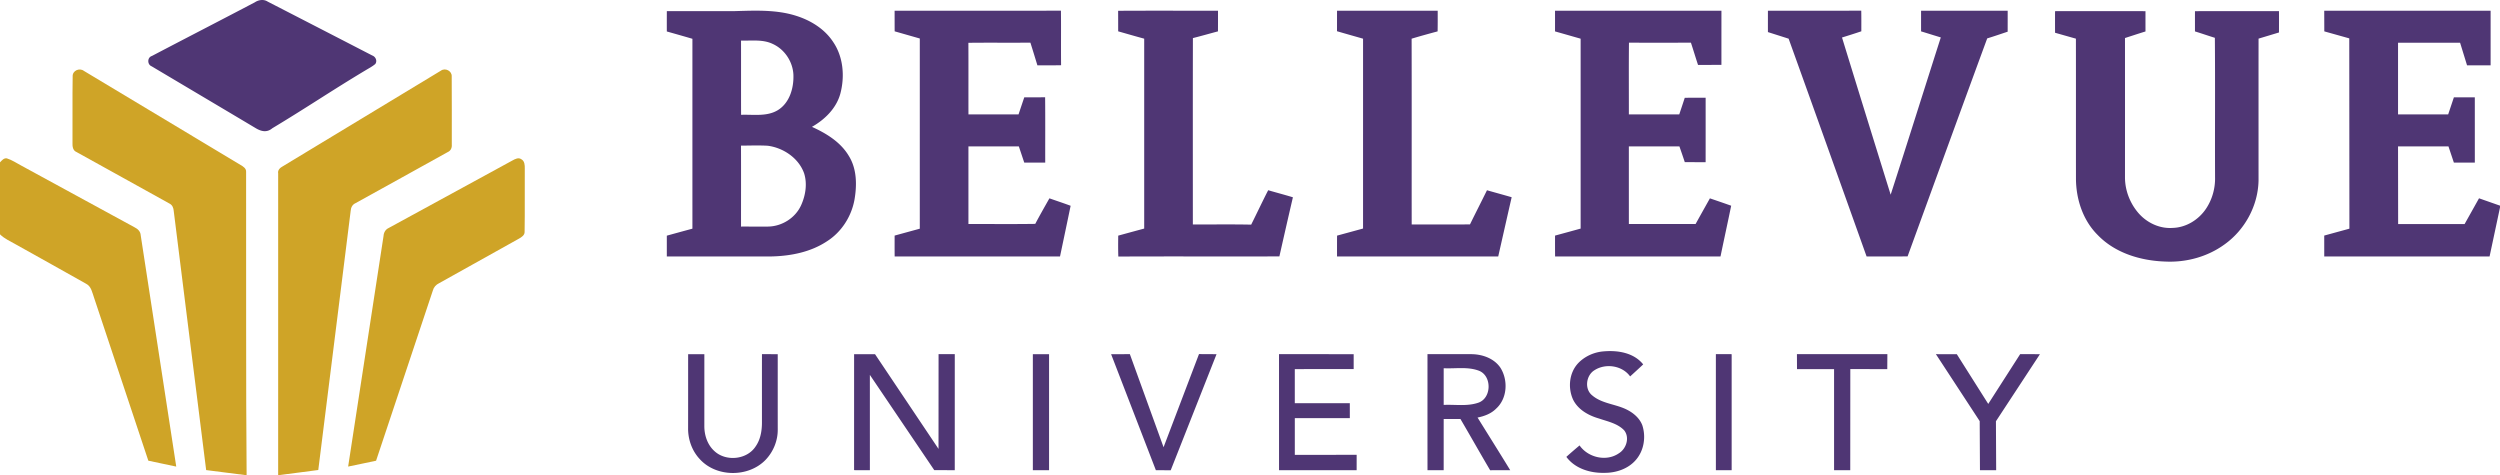
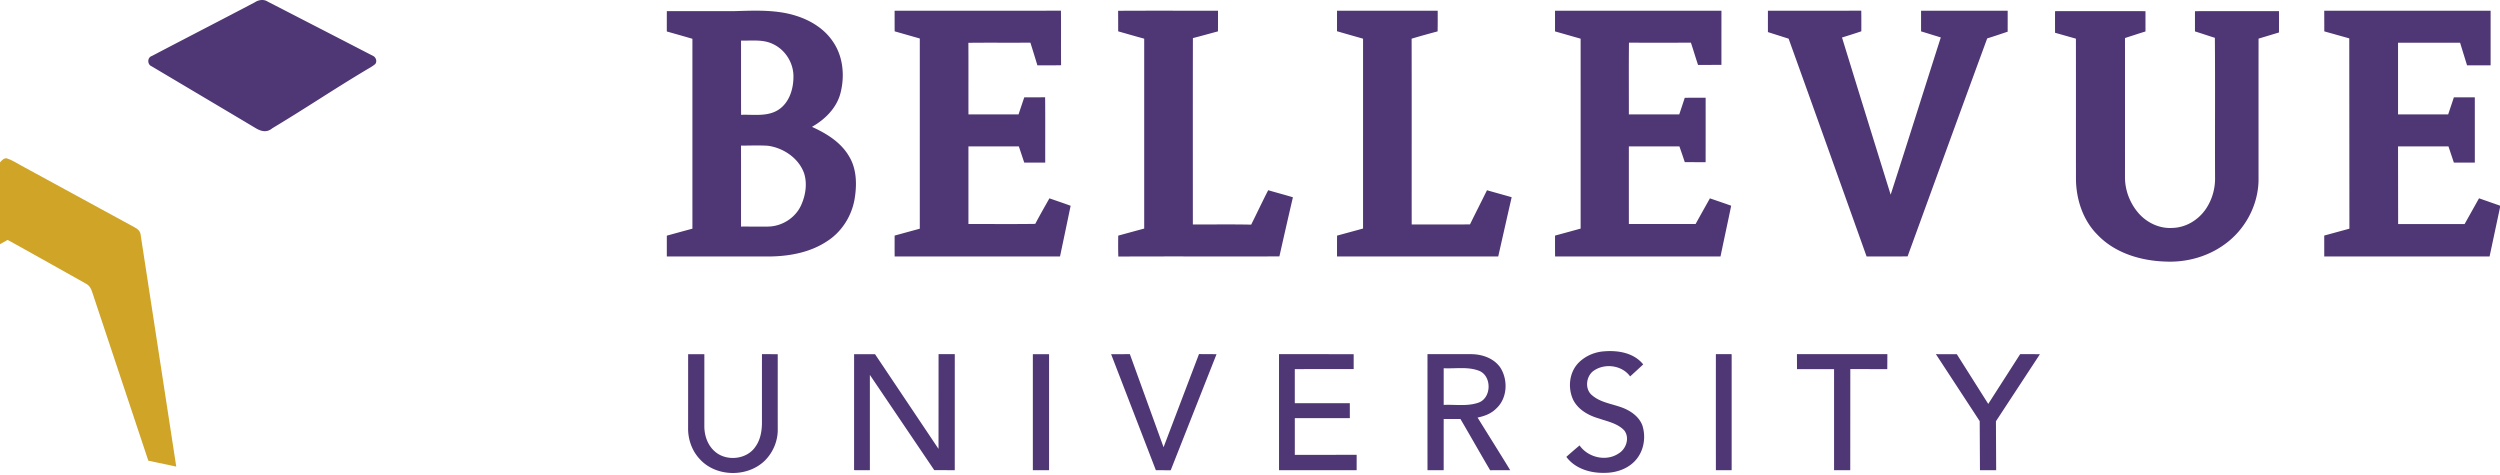
<svg xmlns="http://www.w3.org/2000/svg" viewBox="-1.7763568394002505e-15 0.218 1465 278.492" width="1465" height="278.492">
  <path d="M149.36 1.56c2.23-1.47 5.17-1.92 7.52-.39a39479 39479 0 0 1 61.29 31.58c1.96.72 3.06 3.19 1.73 4.98-1.69 1.45-3.7 2.47-5.59 3.62-19.77 11.84-34.932 22.144-54.702 34.004-3.037 2.563-6.283 2.103-9.958-.154-20.24-12.07-40.53-24.08-60.79-36.13-2.63-1.04-2.63-5.19.15-6.05 20.08-10.54 40.27-20.9 60.35-31.46m241.4 5.19c13.06-.01 26.12.01 39.19 0 12.22-.33 24.82-1.03 36.63 2.75 8.52 2.68 16.64 7.69 21.61 15.26 6 8.77 6.93 20.27 4.24 30.36-2.36 8.59-9.07 15.15-16.64 19.44 8.41 3.81 16.81 8.91 21.63 17.06 4.7 7.55 4.78 16.94 3.33 25.45-1.75 9.96-7.64 19.17-16.22 24.59-9.55 6.31-21.17 8.58-32.45 8.84-20.45 0-40.89.01-61.33-.01v-12.17c5-1.38 10-2.75 15-4.1 0-37.09-.01-74.18 0-111.27-4.99-1.46-9.99-2.88-15-4.29-.01-3.97-.01-7.94.01-11.91m43.48 17.26c.03 14.5-.02 29 .03 43.5 7.15-.3 14.98 1.18 21.45-2.69 7.04-4.28 9.53-13.13 9.21-20.93-.4-7.55-5.12-14.71-12.02-17.88-5.8-2.84-12.44-1.85-18.67-2m-.02 61.54c.07 15.81.01 31.63.02 47.44 5.27-.02 10.53.06 15.8 0 8.16-.08 16.08-5.08 19.43-12.55 2.6-5.77 3.67-12.53 1.74-18.65-3.17-8.91-12.12-14.94-21.28-16.16-5.23-.32-10.48-.08-15.71-.08m90.02-79.04c32.49-.04 64.98.03 97.47-.03.12 10.65-.03 21.31.08 31.96-4.63.1-9.26.06-13.88.06-1.35-4.44-2.7-8.87-4.1-13.29-12.12.12-24.23-.06-36.34.1.08 13.98 0 27.95.04 41.93 9.78.02 19.57-.01 29.35.02 1.12-3.34 2.23-6.69 3.37-10.02 4.07.01 8.14.03 12.21-.03.13 12.76.03 25.52.06 38.29-4.11 0-8.2.01-12.3-.01-1.05-3.17-2.1-6.33-3.17-9.49H567.5v45.5c13.06-.05 26.11.11 39.16-.09 2.66-5.05 5.5-10 8.3-14.97 4.14 1.46 8.31 2.83 12.43 4.36-2.05 9.9-4.13 19.8-6.22 29.7-32.3.01-64.6-.02-96.9.01-.04-4.08-.03-8.16-.02-12.24 4.91-1.35 9.83-2.69 14.75-4.04V22.78c-4.92-1.39-9.82-2.81-14.73-4.2-.03-4.02-.02-8.05-.03-12.07m130.98.04c19.51-.12 39.02-.03 58.53-.04 0 4.03.01 8.06-.02 12.09-4.9 1.3-9.78 2.7-14.69 3.94-.08 36.41-.03 72.81-.03 109.21 11.39.06 22.78-.14 34.18.11 3.36-6.7 6.53-13.5 9.97-20.17 4.82 1.41 9.68 2.68 14.48 4.14-2.68 11.54-5.32 23.09-7.92 34.64-31.46.11-62.92-.07-94.38.09-.15-4.08-.11-8.17-.06-12.26 5.06-1.39 10.14-2.77 15.22-4.14V22.88c-5.1-1.38-10.16-2.86-15.24-4.3-.02-4.01 0-8.02-.04-12.03M783.5 6.5h58.99c.01 4.04.04 8.08-.05 12.11-5.1 1.36-10.18 2.76-15.23 4.28.09 36.29.01 72.57.04 108.86 11.39-.01 22.77.02 34.16-.02 3.27-6.7 6.68-13.33 9.96-20.02 4.82 1.37 9.66 2.69 14.47 4.08-2.65 11.57-5.25 23.14-7.88 34.71-31.48 0-62.97.01-94.46 0-.01-4.07-.01-8.14.02-12.2 5.07-1.39 10.16-2.75 15.23-4.16V22.89c-5.09-1.46-10.19-2.88-15.27-4.38.02-4 .01-8.01.02-12.01m127.74.01c32.5-.02 65.01-.01 97.52 0-.01 10.58-.01 21.15-.01 31.73-4.57.02-9.14.01-13.71.02-1.43-4.33-2.74-8.7-4.16-13.03-12.1.01-24.21.07-36.31-.02-.15 14.01-.04 28.02-.06 42.03 9.84.01 19.69.01 29.53.01 1.08-3.24 2.17-6.47 3.22-9.72 4.07-.05 8.15-.04 12.24-.03 0 12.58.01 25.17-.01 37.75-4.07 0-8.14.01-12.21-.02-1.02-3.08-2.08-6.16-3.15-9.22-9.88-.02-19.75-.01-29.63-.01 0 15.17 0 30.33.01 45.5 13.03 0 26.06.01 39.1-.01 2.77-5.02 5.59-10.03 8.39-15.04 4.16 1.42 8.32 2.84 12.47 4.32-2.04 9.92-4.21 19.81-6.26 29.73-32.31.02-64.62-.02-96.93.01-.05-4.07-.04-8.15-.03-12.23 5-1.36 10-2.72 15-4.11V22.89c-5.01-1.42-10-2.86-15.01-4.27.01-4.04.01-8.07 0-12.11M1036 6.5c18.23-.02 36.47.04 54.7-.03.07 4.03.05 8.06.04 12.09-3.76 1.27-7.54 2.47-11.32 3.64 9.44 30.72 18.96 61.42 28.51 92.11 9.92-30.68 19.55-61.46 29.38-92.16-3.86-1.16-7.7-2.38-11.56-3.55-.01-4.03-.01-8.06 0-12.1 16.92-.01 33.83 0 50.75 0 0 4.1 0 8.2-.01 12.29-4 1.32-7.97 2.71-11.99 3.93-15.64 42.55-31.14 85.16-46.66 127.76-8.01.04-16.02.01-24.02.02-15.2-42.56-30.39-85.11-45.69-127.62-4.05-1.29-8.09-2.57-12.13-3.86-.01-4.17-.01-8.34 0-12.52m168.25.26c17.66-.02 35.33-.01 53 0-.01 3.96-.01 7.92 0 11.89-4.02 1.24-8.01 2.56-12.01 3.85.01 27.18.02 54.37 0 81.55-.03 7.82 3.02 15.58 8.22 21.4 4.92 5.46 12.23 8.85 19.64 8.32 7.9-.19 15.24-4.72 19.6-11.2 3.66-5.45 5.5-12.06 5.32-18.61-.11-27.2.11-54.4-.11-81.59-3.91-1.2-7.76-2.56-11.66-3.75-.01-3.96-.01-7.91 0-11.86 16.41-.02 32.82 0 49.23-.01.03 4.16.02 8.33 0 12.49-3.99 1.21-7.98 2.41-11.97 3.61-.03 27.72 0 55.45-.01 83.17-.28 14.7-7.99 28.91-19.93 37.42-9.91 7.22-22.37 10.62-34.56 10.05-14.47-.44-29.59-4.94-39.82-15.63-8.61-8.58-12.61-20.9-12.68-32.88-.04-27.37.02-54.74-.03-82.11-4.08-1.14-8.15-2.31-12.22-3.46-.03-4.22-.02-8.43-.01-12.65M1362 6.5h97.5v32h-13.81l-4.08-13.25h-36.36v41.99l29.38.01 3.35-10h12.26l.01 38.24-12.28.01-3.17-9.49h-29.55l.06 45.53 38.95-.03 8.45-15.09 12.29 4.31v1.09l-6.11 28.7-96.88-.01-.01-12.25 14.75-4.04-.08-111.52-14.63-4.1zM924.46 213.42c3.93-4.32 9.62-6.89 15.42-7.31 8.23-.7 17.56.82 23.03 7.64-2.51 2.39-5.09 4.71-7.65 7.05-4.63-6.43-14.39-7.85-20.92-3.62-4.92 3-5.98 11.03-1.31 14.73 5.23 4.48 12.43 5 18.59 7.57 4.56 1.9 8.93 5.17 10.76 9.9 2.23 6.79 1.03 14.81-3.71 20.28-4.54 5.35-11.78 7.73-18.65 7.64-8.21.19-17.09-2.52-22.14-9.36 2.53-2.29 5.13-4.51 7.74-6.71 4.99 7.15 15.8 9.69 23.09 4.58 4.35-2.68 6.41-9.24 3.04-13.44-3.9-4.05-9.68-5.18-14.8-6.93-6.13-1.77-12.3-5.2-15.17-11.16-3.02-6.72-2.27-15.24 2.68-20.86m-521.21-5.66c3.16-.01 6.33-.01 9.5 0 0 14.07 0 28.14-.01 42.22.01 5.34 1.83 10.88 5.87 14.53 6.69 6.3 19.02 5.16 24.13-2.61 2.85-4 3.73-9 3.76-13.82.01-13.44-.02-26.89.01-40.33 3.08 0 6.16 0 9.24.01 0 14.76-.01 29.52.01 44.28.03 6.49-2.62 12.9-7.08 17.59-10.03 10.48-29.07 10.38-38.75-.53-4.48-4.84-6.8-11.5-6.7-18.06.03-14.43.01-28.86.02-43.28m97.25 0 12.27.01 37.2 55.5.03-55.52h9.5l-.01 68-12.02-.05-37.73-55.81.01 55.86-9.26-.02zm104.75 0h9.5v67.99h-9.5zm45.86.01 10.99-.02 19.75 54.54 20.76-54.58 10.28.06-26.85 68.02-8.7-.04zm98.39-.02 43.75.01v8.73l-34.5.02v19.98h32.24l.01 8.76h-32.24v21.5H795l-.01 9.01h-45.48zm87 0c8.49 0 16.99-.01 25.48 0 6.48 0 13.49 2.37 17.26 7.95 4.62 7.29 4.08 18.04-2.54 24-2.91 2.93-6.87 4.4-10.85 5.2 6.38 10.28 12.83 20.52 19.14 30.84-3.93.02-7.85 0-11.76.04-5.88-9.98-11.56-20.07-17.42-30.05-3.27.02-6.54.02-9.81.02-.01 10 .01 20-.01 30.01-3.16-.01-6.33-.01-9.48 0-.02-22.67-.01-45.34-.01-68.01M846 216v21.5c6.68-.33 13.63.93 20.1-1.23 8.06-2.53 8.33-15.82.52-18.82-6.58-2.47-13.77-1.1-20.62-1.45m159.5-8.25c3.08 0 6.16 0 9.25.01v67.99c-3.09 0-6.17 0-9.24.01-.02-22.67-.01-45.34-.01-68.01m47.5 0h53l-.06 8.79-21.66-.06-.04 59.27h-9.48v-59.23h-21.72zm81.44.01 12.25.02 18.42 29.14 18.71-29.18 11.58.03-25.787 39.3.137 28.68h-9.5l-.15-28.75Z" fill="#4f3674" />
  <g fill="#cfa427">
-     <path d="M42.58 45c-.18-3.42 4.03-5.23 6.61-3.22 30.6 18.38 61.24 36.71 91.82 55.13 1.53.88 3.36 2.03 3.21 4.07.129 63.949-.174 121.427.3 177.73-7.9-1.01-15.81-2.02-23.71-3.02-6.31-50.61-12.73-101.2-19-151.81-.11-1.68-.75-3.45-2.33-4.28-18.2-10.17-36.49-20.17-54.7-30.32-2.11-.86-2.38-3.33-2.3-5.32.1-12.98-.11-25.97.1-38.96m215.85-3.41c2.57-1.8 6.48.26 6.27 3.42.12 13.34.02 26.7.05 40.04.16 1.76-.65 3.57-2.34 4.27-18.01 10.05-36.09 19.98-54.12 29.98-1.82.79-2.69 2.64-2.8 4.53-6.29 50.61-12.7 101.2-18.98 151.81-7.83 1.1-15.68 2-23.51 3.05.01-58.93-.01-117.86.01-176.79-.4-1.97 1.09-3.37 2.66-4.2C196.6 79 227.5 60.27 258.43 41.59" />
-     <path d="M0 95.36c1.06-1.09 2.22-2.61 3.96-2.36 3.13.96 5.84 2.87 8.72 4.37 22.08 11.99 44.11 24.07 66.19 36.06 1.84.9 3.47 2.44 3.58 4.62 6.96 45.19 13.88 90.39 20.83 135.59-5.46-1.13-10.91-2.3-16.36-3.46-10.58-31.85-21.25-63.68-31.81-95.54-1.07-2.93-1.57-6.6-4.67-8.15-13.65-7.72-27.38-15.33-41.07-22.99-3.2-1.85-6.7-3.32-9.37-5.96zm300.3-1.11c1.56-.86 3.55-1.94 5.25-.69 1.91 1.07 2.01 3.49 1.97 5.43-.1 12.33.11 24.68-.1 37.01.11 2.05-1.81 3.22-3.36 4.09-15.62 8.66-31.17 17.43-46.78 26.1-1.77.84-3.13 2.34-3.63 4.26-11.1 33.24-22.15 66.51-33.27 99.75-5.46 1.1-10.9 2.35-16.37 3.43 6.91-45.04 13.85-90.07 20.74-135.11.1-1.99 1.14-3.86 3.01-4.7 24.17-13.21 48.36-26.38 72.54-39.57" />
+     <path d="M0 95.36c1.06-1.09 2.22-2.61 3.96-2.36 3.13.96 5.84 2.87 8.72 4.37 22.08 11.99 44.11 24.07 66.19 36.06 1.84.9 3.47 2.44 3.58 4.62 6.96 45.19 13.88 90.39 20.83 135.59-5.46-1.13-10.91-2.3-16.36-3.46-10.58-31.85-21.25-63.68-31.81-95.54-1.07-2.93-1.57-6.6-4.67-8.15-13.65-7.72-27.38-15.33-41.07-22.99-3.2-1.85-6.7-3.32-9.37-5.96zc1.56-.86 3.55-1.94 5.25-.69 1.91 1.07 2.01 3.49 1.97 5.43-.1 12.33.11 24.68-.1 37.01.11 2.05-1.81 3.22-3.36 4.09-15.62 8.66-31.17 17.43-46.78 26.1-1.77.84-3.13 2.34-3.63 4.26-11.1 33.24-22.15 66.51-33.27 99.75-5.46 1.1-10.9 2.35-16.37 3.43 6.91-45.04 13.85-90.07 20.74-135.11.1-1.99 1.14-3.86 3.01-4.7 24.17-13.21 48.36-26.38 72.54-39.57" />
  </g>
</svg>